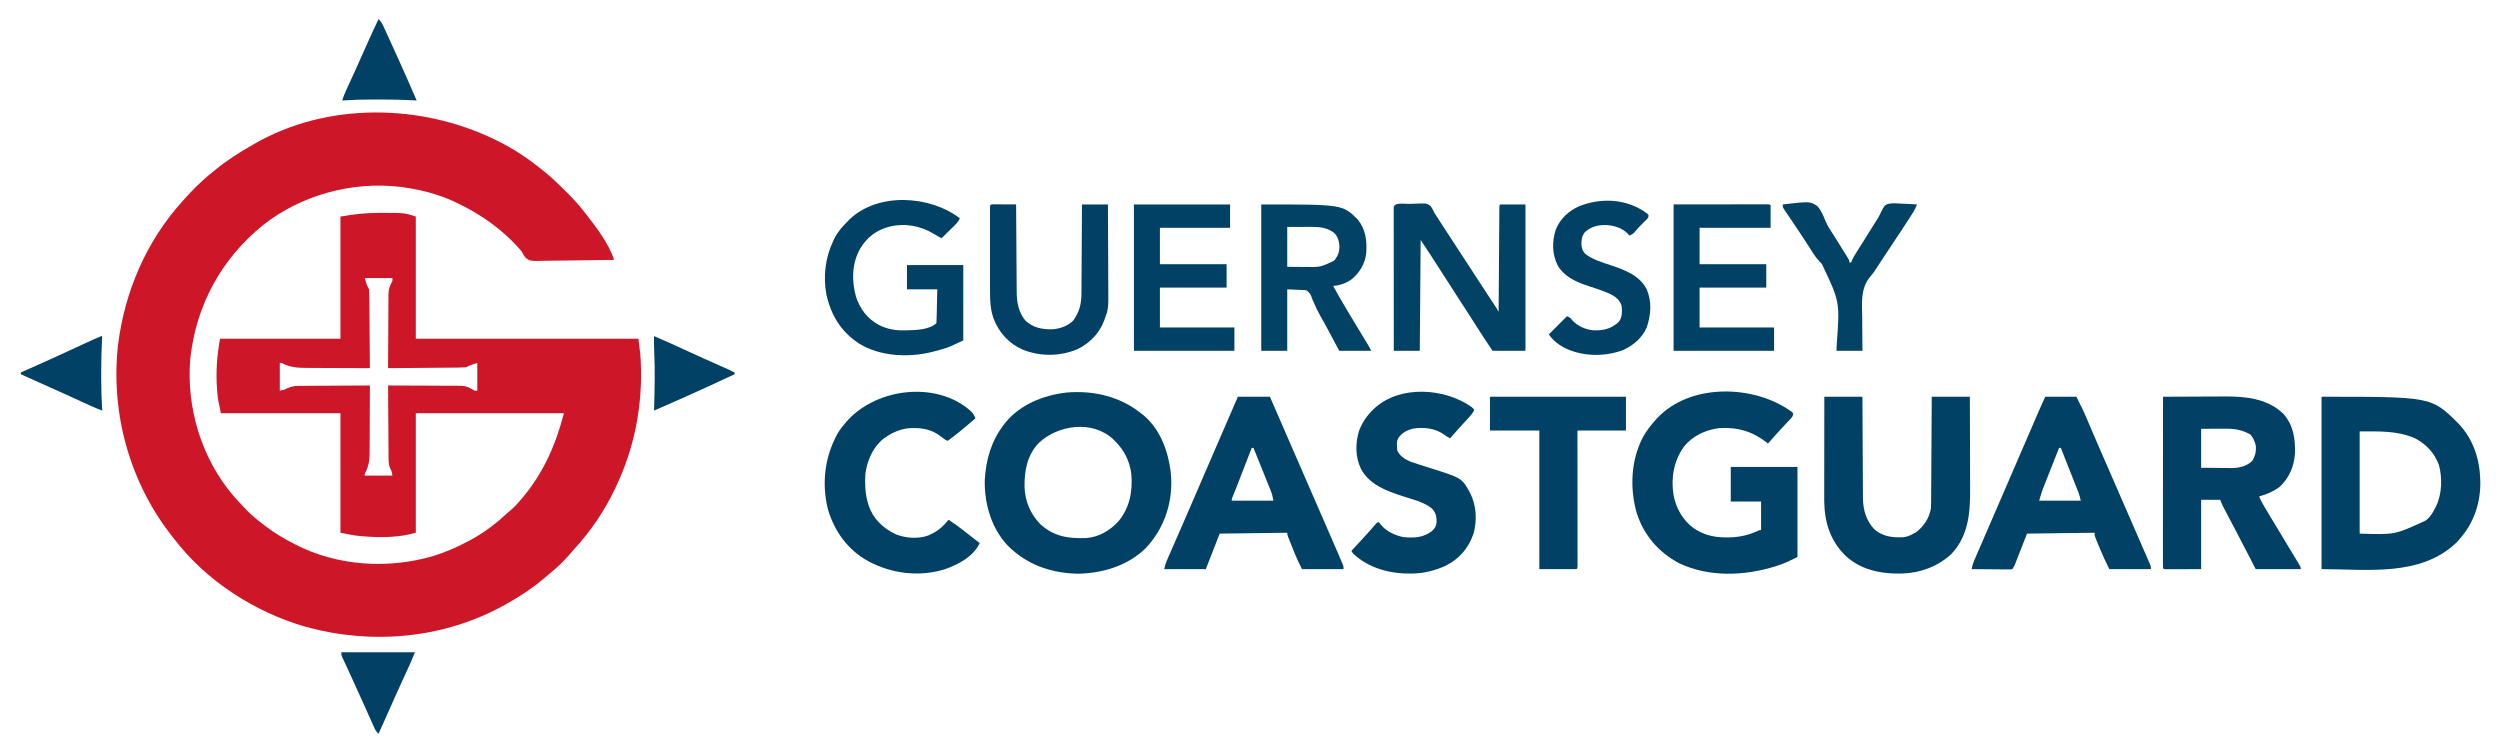
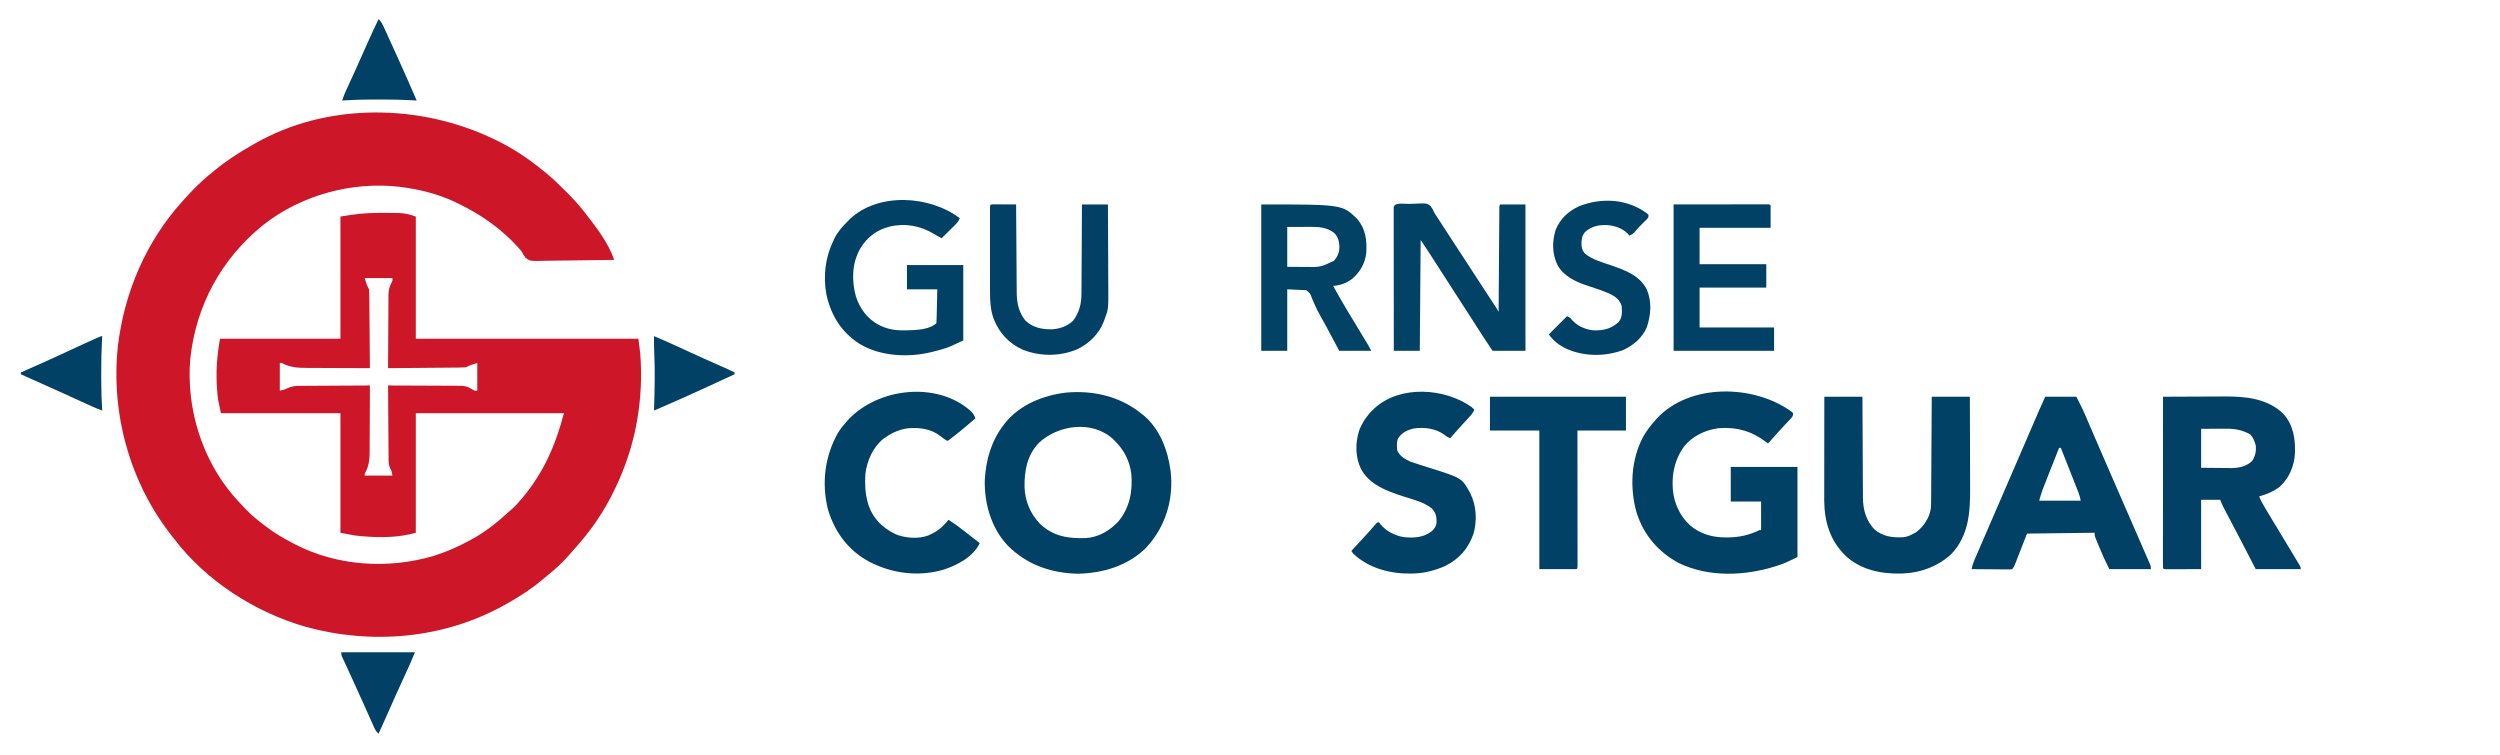
<svg xmlns="http://www.w3.org/2000/svg" version="1.1" width="2886" height="871">
  <path d="M0 0 C1.146 0.55 1.146 0.55 2.315 1.11 C21.492 10.41 39.529 22.493 56 36 C57.004 36.802 58.008 37.604 59.043 38.43 C67.27 45.14 74.793 52.582 82.312 60.062 C82.824 60.569 83.336 61.076 83.864 61.598 C90.711 68.391 97.042 75.397 103 83 C103.537 83.678 104.075 84.356 104.629 85.055 C117.013 100.831 131.605 119.814 138 139 C125.231 139.232 112.462 139.41 99.691 139.518 C93.76 139.57 87.831 139.641 81.901 139.754 C76.175 139.863 70.451 139.923 64.725 139.949 C62.543 139.967 60.361 140.003 58.18 140.057 C41.056 140.465 41.056 140.465 35.921 136.806 C33.882 134.282 32.428 131.901 31 129 C10.151 104.551 -15.124 86.676 -44 73 C-45.058 72.488 -46.117 71.976 -47.207 71.449 C-66.072 62.819 -86.487 57.689 -107 55 C-107.761 54.898 -108.522 54.797 -109.306 54.692 C-164.794 48.192 -223.445 64.213 -267.351 98.86 C-315.772 138.098 -344.892 191.765 -351.402 253.836 C-355.972 309.553 -338.514 367.447 -302.411 410.36 C-298.535 414.865 -294.522 419.232 -290.413 423.524 C-289.104 424.891 -287.807 426.269 -286.512 427.648 C-279.892 434.517 -272.611 440.29 -265 446 C-264.438 446.428 -263.876 446.856 -263.297 447.297 C-253.741 454.551 -243.632 460.465 -233 466 C-231.998 466.53 -231.998 466.53 -230.976 467.07 C-182.146 492.584 -122.707 496.295 -70.25 480.695 C-55.927 476.196 -42.188 470.151 -29 463 C-28.319 462.632 -27.637 462.264 -26.936 461.884 C-11.512 453.44 2.141 442.968 15 431 C16.561 429.644 18.123 428.29 19.688 426.938 C23.847 423.227 27.465 419.303 31 415 C31.427 414.491 31.853 413.982 32.292 413.458 C56.614 384.386 70.438 352.655 80 316 C23.57 316 -32.86 316 -91 316 C-91 361.54 -91 407.08 -91 454 C-110.272 459.506 -130.878 459.839 -150.75 458.188 C-151.719 458.117 -152.689 458.047 -153.688 457.975 C-162.076 457.288 -169.589 455.682 -178 454 C-178 408.46 -178 362.92 -178 316 C-223.54 316 -269.08 316 -316 316 C-319.505 299.644 -319.505 299.644 -320.188 291.188 C-320.266 290.245 -320.345 289.303 -320.427 288.332 C-321.968 268.634 -320.536 249.449 -317 230 C-271.13 230 -225.26 230 -178 230 C-178 183.47 -178 136.94 -178 89 C-162.912 86.337 -149.367 84.769 -134.25 84.75 C-133.481 84.748 -132.712 84.746 -131.919 84.744 C-103.822 84.726 -103.822 84.726 -91 89 C-91 135.53 -91 182.06 -91 230 C-6.19 230 78.62 230 166 230 C168.331 248.649 168.331 248.649 168.625 255 C168.661 255.752 168.698 256.505 168.736 257.28 C170.96 306.828 161.479 356.233 140 401 C139.628 401.79 139.256 402.581 138.873 403.395 C126.893 428.756 111.05 451.93 92.141 472.641 C90.282 474.689 88.48 476.77 86.688 478.875 C79.368 487.242 71.461 494.901 62.75 501.805 C59.935 504.052 57.225 506.396 54.5 508.75 C42.029 519.15 28.15 528.059 14 536 C12.869 536.637 12.869 536.637 11.715 537.288 C-58.172 576.255 -141.115 583.696 -217.75 562.688 C-276.207 546.011 -333.038 509.742 -370 461 C-371.187 459.503 -371.187 459.503 -372.398 457.977 C-421.287 396.153 -443.394 315.83 -434.812 237.625 C-427.199 176.13 -402.506 118.232 -361 72 C-360.316 71.232 -360.316 71.232 -359.619 70.448 C-349.177 58.736 -338.345 47.711 -326 38 C-324.834 37.046 -323.67 36.091 -322.508 35.133 C-308.873 23.951 -294.313 14.707 -279 6 C-278.398 5.652 -277.796 5.305 -277.175 4.946 C-193.423 -43.187 -85.651 -41.529 0 0 Z M-150 160 C-147.471 168.293 -147.471 168.293 -145 173 C-144.79 175.966 -144.689 178.841 -144.681 181.808 C-144.671 182.696 -144.661 183.584 -144.651 184.499 C-144.62 187.432 -144.603 190.364 -144.586 193.297 C-144.567 195.331 -144.548 197.366 -144.527 199.4 C-144.476 204.753 -144.436 210.106 -144.399 215.459 C-144.359 220.922 -144.308 226.385 -144.258 231.848 C-144.161 242.565 -144.077 253.282 -144 264 C-155.528 263.985 -167.055 263.943 -178.582 263.868 C-183.936 263.834 -189.289 263.809 -194.643 263.804 C-199.817 263.8 -204.991 263.772 -210.165 263.727 C-212.131 263.714 -214.097 263.709 -216.064 263.714 C-227.347 263.734 -235.826 263.211 -246 258 C-246.66 258 -247.32 258 -248 258 C-248 268.56 -248 279.12 -248 290 C-244.134 289.227 -242.084 288.668 -238.768 286.972 C-233.979 284.787 -229.929 284.422 -224.717 284.454 C-223.837 284.444 -222.958 284.433 -222.053 284.423 C-219.179 284.394 -216.307 284.392 -213.434 284.391 C-211.429 284.376 -209.424 284.359 -207.419 284.341 C-202.166 284.297 -196.914 284.277 -191.661 284.262 C-186.292 284.242 -180.922 284.2 -175.553 284.16 C-165.035 284.085 -154.518 284.035 -144 284 C-144.015 295.675 -144.057 307.35 -144.132 319.025 C-144.166 324.447 -144.191 329.869 -144.196 335.291 C-144.2 340.53 -144.228 345.769 -144.273 351.008 C-144.286 353 -144.291 354.992 -144.286 356.984 C-144.267 367.854 -144.461 376.341 -150 386 C-150 386.66 -150 387.32 -150 388 C-139.44 388 -128.88 388 -118 388 C-118.753 383.183 -118.753 383.183 -120.535 379.765 C-122.443 375.457 -122.44 371.415 -122.432 366.76 C-122.443 365.862 -122.453 364.963 -122.463 364.038 C-122.493 361.089 -122.503 358.14 -122.512 355.191 C-122.529 353.139 -122.547 351.086 -122.566 349.033 C-122.614 343.646 -122.643 338.259 -122.67 332.872 C-122.699 327.368 -122.746 321.865 -122.791 316.361 C-122.877 305.574 -122.944 294.787 -123 284 C-111.586 284.015 -100.172 284.057 -88.757 284.132 C-83.456 284.166 -78.156 284.191 -72.855 284.196 C-67.732 284.2 -62.61 284.228 -57.488 284.273 C-55.54 284.286 -53.593 284.291 -51.645 284.286 C-33.162 284.253 -33.162 284.253 -24.977 288.931 C-22.935 290.238 -22.935 290.238 -20 290 C-20 279.44 -20 268.88 -20 258 C-28.293 260.529 -28.293 260.529 -33 263 C-35.936 263.21 -38.779 263.311 -41.716 263.319 C-42.594 263.329 -43.473 263.339 -44.378 263.349 C-47.278 263.38 -50.178 263.397 -53.078 263.414 C-55.09 263.433 -57.102 263.452 -59.114 263.473 C-64.408 263.524 -69.702 263.564 -74.995 263.601 C-80.398 263.641 -85.801 263.692 -91.203 263.742 C-101.802 263.839 -112.401 263.923 -123 264 C-122.962 252.16 -122.902 240.32 -122.816 228.48 C-122.777 222.982 -122.744 217.484 -122.729 211.986 C-122.714 206.675 -122.679 201.365 -122.632 196.055 C-122.617 194.033 -122.609 192.011 -122.608 189.99 C-122.606 187.148 -122.579 184.308 -122.546 181.467 C-122.553 180.225 -122.553 180.225 -122.561 178.958 C-122.466 173.598 -121.302 169.705 -118.856 164.929 C-117.797 162.895 -117.797 162.895 -118 160 C-128.56 160 -139.12 160 -150 160 Z " fill="#CD1628" transform="translate(571,161)" />
  <path d="M0 0 C0.63 0.478 1.261 0.956 1.91 1.449 C21.794 17.256 31.154 42.627 34.398 66.992 C34.678 69.664 34.87 72.317 35 75 C35.041 75.833 35.083 76.665 35.125 77.523 C35.833 106.982 25.626 134.729 5.312 156.062 C-15.478 176.252 -43.732 184.571 -72.188 185.312 C-103.27 184.788 -131.564 175.066 -153.699 152.792 C-172.594 132.869 -180.726 104.357 -180.188 77.367 C-178.864 53.602 -172.67 31.953 -158 13 C-157.386 12.202 -156.773 11.404 -156.141 10.582 C-138.879 -10.258 -112.491 -20.701 -86.19 -23.804 C-55.3 -26.573 -24.426 -19.566 0 0 Z M-117.688 34.188 C-131.331 48.433 -134.535 66.311 -134.273 85.266 C-133.733 101.462 -127.633 116.036 -116.379 127.785 C-100.834 142.258 -84.045 144.832 -63.624 144.144 C-48.943 143.34 -35.884 135.616 -26 125 C-12.773 109.03 -9.327 90.229 -11 70 C-13.002 55.008 -19.238 42.61 -30 32 C-30.565 31.425 -31.129 30.85 -31.711 30.258 C-55.615 7.753 -95.304 13.314 -117.688 34.188 Z " fill="#014165" transform="translate(1317,477)" />
-   <path d="M0 0 C126.69 0 126.69 0 157.355 30.262 C176.305 49.883 183.425 74.433 183.301 101.326 C182.753 127.273 173.675 149.918 155.438 168.629 C113.946 208.13 51.986 199 0 199 C0 133.33 0 67.66 0 0 Z M44 40 C44 78.94 44 117.88 44 158 C84.675 159.35 84.675 159.35 120 143 C120.624 142.524 121.248 142.049 121.891 141.559 C126.254 137.795 128.73 133.189 131.312 128.125 C131.65 127.465 131.988 126.805 132.336 126.125 C139.031 112.294 139.559 93.306 135.438 78.625 C130.152 64.778 121.002 54.878 108 48 C87.054 39.06 67.007 40 44 40 Z " fill="#014165" transform="translate(2680,458)" />
  <path d="M0 0 C0.608 0.581 1.217 1.163 1.844 1.762 C1.844 5.854 -0.28 7.406 -2.969 10.199 C-3.981 11.276 -4.992 12.353 -6.004 13.43 C-6.526 13.981 -7.048 14.532 -7.586 15.099 C-10.053 17.712 -12.48 20.361 -14.906 23.012 C-15.589 23.756 -15.589 23.756 -16.286 24.514 C-19.975 28.541 -23.592 32.625 -27.156 36.762 C-27.595 36.41 -28.033 36.058 -28.484 35.695 C-45.304 22.602 -62.73 17.571 -83.871 19.016 C-99.549 21.085 -114.664 28.087 -124.477 40.758 C-136.067 57.15 -139.421 76.867 -136.156 96.574 C-133.365 111.438 -125.227 125.827 -112.844 134.574 C-101.217 142.402 -89.534 145.159 -75.656 145.137 C-74.607 145.135 -73.557 145.133 -72.476 145.132 C-59.817 144.935 -48.55 142.359 -37.156 136.762 C-36.496 136.762 -35.836 136.762 -35.156 136.762 C-35.156 125.872 -35.156 114.982 -35.156 103.762 C-46.706 103.762 -58.256 103.762 -70.156 103.762 C-70.156 90.562 -70.156 77.362 -70.156 63.762 C-44.746 63.762 -19.336 63.762 6.844 63.762 C6.844 98.082 6.844 132.402 6.844 167.762 C-0.603 171.485 -7.357 174.852 -15.156 177.387 C-16.052 177.68 -16.948 177.972 -17.871 178.274 C-53.977 189.709 -95.423 191.449 -130.156 174.762 C-153.789 162.088 -170.783 142.234 -178.829 116.62 C-186.96 88.24 -185.374 55.463 -171.337 29.083 C-167.354 22.027 -162.56 15.778 -157.156 9.762 C-156.532 9.055 -155.908 8.349 -155.266 7.621 C-116.914 -33.308 -43.161 -31.292 0 0 Z " fill="#014165" transform="translate(2068.156,475.238)" />
  <path d="M0 0 C11.276 -0.07 22.552 -0.123 33.828 -0.155 C39.066 -0.171 44.304 -0.192 49.542 -0.226 C54.612 -0.259 59.683 -0.277 64.753 -0.285 C66.672 -0.29 68.59 -0.301 70.509 -0.317 C94.852 -0.517 120.223 1.836 138.711 19.473 C150.407 32.386 152.897 48.576 152.312 65.367 C151.491 79.906 145.633 93.831 134.883 103.809 C127.728 109.247 119.662 112.711 111 115 C112.5 119.103 114.513 122.771 116.754 126.504 C117.127 127.131 117.5 127.759 117.884 128.405 C119.106 130.46 120.334 132.511 121.562 134.562 C122.418 135.997 123.273 137.432 124.129 138.867 C129.728 148.252 135.382 157.602 141.062 166.938 C150.66 182.71 150.66 182.71 155.062 190.125 C155.474 190.812 155.886 191.499 156.311 192.207 C159 196.765 159 196.765 159 199 C141.84 199 124.68 199 107 199 C103.349 191.915 103.349 191.915 99.625 184.688 C95.05 175.818 90.474 166.95 85.812 158.125 C81.858 150.634 77.92 143.134 74 135.625 C73.435 134.548 72.87 133.47 72.288 132.36 C71.76 131.346 71.232 130.333 70.688 129.289 C70.217 128.389 69.746 127.489 69.262 126.561 C68.049 124.099 67.019 121.549 66 119 C58.74 119 51.48 119 44 119 C44 145.4 44 171.8 44 199 C33.388 199.031 33.388 199.031 22.562 199.062 C19.209 199.076 19.209 199.076 15.787 199.09 C14.026 199.093 12.265 199.096 10.504 199.098 C9.119 199.105 9.119 199.105 7.706 199.113 C6.833 199.113 5.96 199.113 5.061 199.114 C4.299 199.116 3.537 199.118 2.753 199.12 C1 199 1 199 0 198 C-0.098 195.445 -0.13 192.918 -0.12 190.363 C-0.121 189.554 -0.122 188.744 -0.123 187.91 C-0.125 185.177 -0.119 182.444 -0.114 179.711 C-0.113 177.76 -0.113 175.809 -0.114 173.858 C-0.114 168.544 -0.108 163.23 -0.101 157.917 C-0.095 152.37 -0.095 146.823 -0.093 141.277 C-0.09 130.765 -0.082 120.254 -0.072 109.742 C-0.061 97.779 -0.055 85.815 -0.05 73.852 C-0.04 49.234 -0.022 24.617 0 0 Z M44 37 C44 51.85 44 66.7 44 82 C50.724 82.062 57.447 82.124 64.375 82.188 C67.527 82.228 67.527 82.228 70.744 82.27 C72.441 82.279 74.139 82.287 75.836 82.293 C76.692 82.308 77.547 82.324 78.429 82.339 C87.341 82.343 96.467 80.479 103 74 C106.516 68.258 107.826 62.723 107 56 C105.704 51.309 104.139 47.273 100.875 43.625 C91.811 38.502 83.4 36.836 73.102 36.902 C72.361 36.903 71.62 36.904 70.856 36.905 C68.112 36.911 65.369 36.925 62.625 36.938 C56.479 36.958 50.333 36.979 44 37 Z " fill="#024165" transform="translate(2497,458)" />
  <path d="M0 0 C14.52 0 29.04 0 44 0 C44.015 3.754 44.029 7.508 44.044 11.376 C44.095 23.805 44.161 36.234 44.236 48.663 C44.281 56.196 44.32 63.729 44.346 71.262 C44.37 77.832 44.403 84.402 44.449 90.973 C44.473 94.447 44.491 97.922 44.498 101.397 C44.505 105.288 44.535 109.18 44.568 113.071 C44.566 114.206 44.565 115.341 44.563 116.511 C44.725 130.437 48.056 142.537 57.578 152.883 C67.424 161.49 78.459 162.731 90.949 162.188 C95.418 161.778 99.129 160.174 103 158 C104.031 157.443 105.062 156.886 106.125 156.312 C115.183 149.026 120.974 140.491 123 129 C123.301 124.75 123.311 120.509 123.319 116.25 C123.329 114.991 123.339 113.731 123.349 112.434 C123.376 109.002 123.392 105.571 123.405 102.14 C123.42 98.546 123.447 94.952 123.473 91.358 C123.519 84.562 123.556 77.766 123.589 70.969 C123.628 63.228 123.677 55.487 123.727 47.746 C123.831 31.831 123.918 15.915 124 0 C138.52 0 153.04 0 168 0 C168.068 16.787 168.123 33.573 168.155 50.36 C168.171 58.156 168.192 65.952 168.226 73.748 C168.256 80.551 168.276 87.354 168.282 94.157 C168.286 97.752 168.295 101.347 168.317 104.942 C168.482 132.909 166.919 160.135 146.57 181.621 C131.474 195.593 111.497 203.263 91 204 C89.948 204.04 88.896 204.08 87.812 204.121 C64.807 204.558 41.248 199.498 24.178 183.25 C6.5 165.78 0.123 144.334 -0.12 119.894 C-0.123 117.657 -0.121 115.421 -0.114 113.185 C-0.114 111.954 -0.114 110.724 -0.114 109.456 C-0.113 106.118 -0.108 102.78 -0.101 99.442 C-0.095 95.94 -0.095 92.438 -0.093 88.936 C-0.09 82.32 -0.082 75.705 -0.072 69.09 C-0.061 61.551 -0.055 54.013 -0.05 46.475 C-0.04 30.983 -0.022 15.492 0 0 Z " fill="#014165" transform="translate(2106,458)" />
-   <path d="M0 0 C12.21 0 24.42 0 37 0 C40.672 8.445 40.672 8.445 41.947 11.377 C44.124 16.385 46.301 21.392 48.478 26.399 C53.047 36.907 57.616 47.416 62.184 57.926 C69.604 74.998 77.027 92.069 84.468 109.133 C87.646 116.421 90.823 123.711 94 131 C94.412 131.946 94.825 132.893 95.25 133.867 C97.918 139.99 100.585 146.114 103.251 152.238 C104.108 154.206 104.965 156.174 105.823 158.141 C108.56 164.423 111.286 170.709 114 177 C114.391 177.904 114.783 178.808 115.186 179.74 C116.326 182.381 117.459 185.026 118.59 187.672 C119.108 188.868 119.108 188.868 119.636 190.088 C122 195.656 122 195.656 122 199 C106.16 199 90.32 199 74 199 C71.054 193.107 68.307 187.584 65.887 181.531 C65.627 180.884 65.368 180.237 65.101 179.571 C64.564 178.227 64.029 176.883 63.496 175.538 C62.677 173.473 61.85 171.412 61.021 169.352 C60.497 168.037 59.973 166.722 59.449 165.406 C58.743 163.632 58.743 163.632 58.022 161.822 C57 159 57 159 57 157 C31.26 157.33 5.52 157.66 -21 158 C-26.28 171.53 -31.56 185.06 -37 199 C-52.84 199 -68.68 199 -85 199 C-84.243 195.215 -83.531 192.589 -82.029 189.154 C-81.415 187.74 -81.415 187.74 -80.788 186.298 C-80.118 184.774 -80.118 184.774 -79.434 183.219 C-78.968 182.15 -78.503 181.082 -78.023 179.981 C-76.499 176.485 -74.968 172.993 -73.438 169.5 C-72.378 167.073 -71.319 164.645 -70.261 162.217 C-68.148 157.371 -66.032 152.525 -63.916 147.68 C-60.487 139.829 -57.081 131.968 -53.685 124.102 C-52.743 121.922 -51.801 119.742 -50.859 117.562 C-44.931 103.846 -39.009 90.126 -33.085 76.407 C-22.083 50.927 -11.079 25.447 0 0 Z M16 59 C15.771 59.592 15.542 60.183 15.306 60.793 C12.905 66.991 10.504 73.188 8.102 79.386 C7.208 81.694 6.313 84.002 5.419 86.311 C4.129 89.642 2.838 92.973 1.547 96.305 C1.152 97.325 0.757 98.345 0.35 99.396 C-0.03 100.376 -0.41 101.357 -0.802 102.367 C-1.166 103.306 -1.53 104.245 -1.905 105.212 C-3.327 108.833 -4.8 112.433 -6.285 116.028 C-7.114 117.964 -7.114 117.964 -7 120 C8.84 120 24.68 120 41 120 C40.248 115.486 39.525 112.383 37.867 108.27 C37.206 106.619 37.206 106.619 36.532 104.935 C35.818 103.176 35.818 103.176 35.09 101.383 C34.603 100.171 34.116 98.958 33.614 97.709 C32.326 94.501 31.03 91.296 29.733 88.092 C28.408 84.816 27.09 81.537 25.771 78.258 C23.188 71.836 20.596 65.417 18 59 C17.34 59 16.68 59 16 59 Z " fill="#014165" transform="translate(1429,458)" />
  <path d="M0 0 C11.88 0 23.76 0 36 0 C43.871 15.741 43.871 15.741 46.48 21.844 C46.771 22.519 47.061 23.195 47.361 23.891 C47.983 25.338 48.603 26.787 49.221 28.236 C50.583 31.426 51.954 34.613 53.324 37.799 C54.062 39.515 54.799 41.231 55.536 42.947 C59.97 53.271 64.454 63.572 68.938 73.875 C69.793 75.842 70.649 77.81 71.505 79.777 C77.17 92.801 82.843 105.821 88.52 118.84 C94.14 131.728 99.753 144.619 105.361 157.512 C106.232 159.514 107.103 161.516 107.974 163.519 C109.953 168.069 111.931 172.619 113.904 177.172 C115.23 180.233 116.566 183.288 117.913 186.339 C118.469 187.61 119.026 188.881 119.582 190.152 C120.055 191.223 120.528 192.295 121.015 193.398 C122 196 122 196 122 199 C106.16 199 90.32 199 74 199 C69.661 190.322 65.742 181.887 62.125 172.938 C61.627 171.729 61.13 170.521 60.617 169.275 C60.148 168.121 59.679 166.967 59.195 165.777 C58.773 164.738 58.35 163.699 57.915 162.629 C57 160 57 160 57 157 C31.26 157.33 5.52 157.66 -21 158 C-25.85 170.369 -25.85 170.369 -30.693 182.741 C-31.303 184.293 -31.913 185.844 -32.523 187.395 C-32.994 188.602 -32.994 188.602 -33.474 189.834 C-33.93 190.991 -33.93 190.991 -34.396 192.171 C-34.658 192.84 -34.92 193.508 -35.19 194.197 C-36 196 -36 196 -38 199 C-40.025 199.361 -40.025 199.361 -42.542 199.341 C-43.953 199.34 -43.953 199.34 -45.392 199.34 C-46.41 199.324 -47.428 199.309 -48.477 199.293 C-49.517 199.289 -50.557 199.284 -51.629 199.28 C-54.961 199.263 -58.293 199.226 -61.625 199.188 C-63.88 199.172 -66.135 199.159 -68.391 199.146 C-73.927 199.113 -79.464 199.063 -85 199 C-84.306 195.306 -83.339 192.141 -81.84 188.688 C-81.157 187.104 -81.157 187.104 -80.46 185.489 C-79.958 184.337 -79.455 183.186 -78.938 182 C-78.402 180.764 -77.867 179.527 -77.333 178.291 C-76.174 175.612 -75.013 172.934 -73.849 170.257 C-71.962 165.915 -70.084 161.569 -68.207 157.223 C-65.517 150.994 -62.824 144.766 -60.129 138.539 C-56.147 129.339 -52.167 120.139 -48.188 110.938 C-47.863 110.186 -47.538 109.435 -47.203 108.662 C-42.035 96.711 -36.872 84.759 -31.711 72.806 C-30.507 70.016 -29.302 67.227 -28.098 64.438 C-27.506 63.067 -27.506 63.067 -26.902 61.669 C-26.11 59.833 -25.317 57.998 -24.524 56.162 C-22.195 50.768 -19.867 45.374 -17.539 39.979 C-16.08 36.596 -14.619 33.214 -13.158 29.831 C-12.481 28.262 -11.804 26.693 -11.128 25.124 C-10.193 22.956 -9.257 20.789 -8.32 18.621 C-7.925 17.702 -7.925 17.702 -7.521 16.764 C-5.088 11.139 -2.538 5.583 0 0 Z M16 59 C13.201 66.078 10.408 73.158 7.62 80.24 C6.672 82.646 5.722 85.051 4.771 87.456 C3.4 90.925 2.033 94.396 0.668 97.867 C0.035 99.463 0.035 99.463 -0.611 101.091 C-1.011 102.112 -1.411 103.132 -1.823 104.183 C-2.172 105.067 -2.521 105.951 -2.88 106.861 C-4.423 111.184 -5.681 115.604 -7 120 C8.84 120 24.68 120 41 120 C40.285 116.423 39.601 113.68 38.298 110.368 C37.95 109.48 37.603 108.592 37.245 107.677 C36.869 106.728 36.493 105.779 36.105 104.801 C35.717 103.811 35.328 102.82 34.928 101.8 C33.685 98.636 32.436 95.474 31.188 92.312 C30.358 90.204 29.53 88.095 28.701 85.986 C25.16 76.98 21.602 67.982 18 59 C17.34 59 16.68 59 16 59 Z " fill="#014165" transform="translate(2361,458)" />
  <path d="M0 0 C1.855 1.738 1.855 1.738 3 3 C1.512 6.393 -0.433 8.782 -2.938 11.5 C-3.737 12.373 -4.536 13.245 -5.359 14.145 C-6.666 15.558 -6.666 15.558 -8 17 C-9.898 19.061 -11.793 21.124 -13.688 23.188 C-14.153 23.694 -14.619 24.2 -15.099 24.722 C-18.485 28.413 -21.776 32.166 -25 36 C-27.693 34.735 -29.624 33.506 -32 31.625 C-41.846 24.545 -54.98 22.918 -66.75 24.625 C-74.257 26.258 -80.731 29.418 -85 36 C-87.097 40.193 -86.408 45.434 -86 50 C-83.202 56.57 -76.73 60.424 -70.307 63.138 C-67.41 64.158 -64.498 65.095 -61.562 66 C-60.512 66.338 -59.462 66.677 -58.379 67.025 C-55.257 68.03 -52.13 69.018 -49 70 C-11.261 81.853 -11.261 81.853 -1.781 99.326 C5.361 113.507 6.298 130.611 2.09 145.891 C-4.009 163.291 -14.231 175.154 -30.797 183.391 C-41.722 188.292 -54.012 191.563 -66 192 C-66.968 192.04 -67.936 192.08 -68.934 192.121 C-93.532 192.633 -118.755 186.323 -137 169 C-137.66 168.01 -138.32 167.02 -139 166 C-137.892 164.801 -137.892 164.801 -136.762 163.578 C-133.506 160.054 -130.252 156.527 -127 153 C-126.493 152.451 -125.987 151.901 -125.465 151.335 C-120.319 145.752 -115.195 140.169 -110.34 134.328 C-109 133 -109 133 -107 133 C-106.361 133.846 -105.721 134.691 -105.062 135.562 C-98.802 143.305 -88.628 148.151 -79 150 C-67.145 151.254 -55.578 150.752 -45.938 143 C-42.847 140.219 -41.241 137.633 -40.629 133.484 C-40.461 126.591 -41.285 122.136 -46 117 C-55.522 109.291 -68.688 106.435 -80.122 102.683 C-98.661 96.567 -117.854 89.615 -127.82 71.484 C-134.547 57.319 -134.598 41.873 -130 27 C-126.253 17.526 -121.313 10.065 -114 3 C-113.413 2.428 -112.827 1.855 -112.223 1.266 C-82.618 -25.762 -31.118 -22.146 0 0 Z " fill="#014165" transform="translate(1699,470)" />
  <path d="M0 0 C3.258 2.921 5.012 5.2 6.375 9.375 C-4.042 18.381 -14.536 27.198 -25.625 35.375 C-28.756 33.957 -31.131 32.213 -33.75 30 C-44.884 21.264 -58.151 19.614 -71.949 20.84 C-81.537 22.236 -89.713 25.854 -97.625 31.375 C-98.312 31.853 -98.999 32.331 -99.707 32.824 C-111.802 42.295 -118.775 58.423 -120.625 73.375 C-121.301 85.013 -120.958 96.145 -117.625 107.375 C-117.37 108.24 -117.115 109.105 -116.852 109.996 C-111.415 125.582 -100.544 135.789 -86.09 142.895 C-74.965 147.648 -59.453 148.866 -47.91 144.469 C-47.156 144.108 -46.402 143.747 -45.625 143.375 C-44.654 142.911 -43.684 142.447 -42.684 141.969 C-35.154 137.973 -29.915 133.014 -24.625 126.375 C-18.387 130.409 -12.456 134.712 -6.625 139.312 C-5.883 139.895 -5.14 140.477 -4.375 141.076 C-2.886 142.243 -1.398 143.412 0.09 144.582 C3.841 147.526 7.608 150.45 11.375 153.375 C3.757 169.14 -13.341 178.079 -29.199 183.625 C-58.704 192.612 -90.029 188.709 -117.066 174.344 C-140.837 161.341 -156.22 140.119 -163.875 114.312 C-171.314 84.308 -167.572 53.441 -152.496 26.434 C-149.598 21.696 -146.33 17.506 -142.625 13.375 C-141.424 12.033 -141.424 12.033 -140.199 10.664 C-105.793 -25.73 -38.978 -33.577 0 0 Z " fill="#014165" transform="translate(1119.625,473.625)" />
  <path d="M0 0 C1.837 -0.042 3.675 -0.103 5.511 -0.185 C20.689 -0.849 20.689 -0.849 25.239 2.577 C27.071 5.175 28.357 7.723 29.646 10.625 C30.619 12.157 31.619 13.672 32.646 15.168 C33.648 16.715 34.648 18.263 35.646 19.812 C36.784 21.57 37.922 23.328 39.061 25.086 C39.647 25.993 40.234 26.9 40.839 27.835 C43.889 32.543 46.956 37.24 50.021 41.937 C51.29 43.881 52.558 45.825 53.826 47.769 C54.457 48.737 55.089 49.704 55.739 50.701 C58.876 55.509 62.011 60.317 65.146 65.125 C66.396 67.041 67.646 68.958 68.896 70.875 C71.396 74.708 73.896 78.541 76.396 82.375 C77.016 83.325 77.636 84.276 78.275 85.255 C79.514 87.154 80.752 89.054 81.991 90.954 C85.287 96.009 88.586 101.062 91.889 106.113 C92.58 107.171 93.272 108.23 93.984 109.32 C95.318 111.361 96.653 113.401 97.988 115.441 C98.584 116.354 99.181 117.266 99.795 118.207 C100.323 119.013 100.85 119.82 101.394 120.651 C102.646 122.625 102.646 122.625 103.646 124.625 C103.651 123.992 103.655 123.359 103.659 122.707 C103.762 107.326 103.871 91.945 103.986 76.565 C104.041 69.127 104.095 61.689 104.144 54.251 C104.187 47.771 104.233 41.29 104.283 34.81 C104.31 31.376 104.335 27.943 104.356 24.51 C104.379 20.683 104.41 16.856 104.441 13.029 C104.447 11.883 104.453 10.736 104.459 9.555 C104.468 8.519 104.478 7.482 104.488 6.415 C104.495 5.508 104.501 4.602 104.508 3.669 C104.646 1.625 104.646 1.625 105.646 0.625 C115.216 0.625 124.786 0.625 134.646 0.625 C134.646 56.395 134.646 112.165 134.646 169.625 C122.106 169.625 109.566 169.625 96.646 169.625 C90.589 160.538 84.568 151.46 78.709 142.25 C77.321 140.075 75.933 137.901 74.545 135.726 C73.879 134.684 73.214 133.641 72.528 132.567 C69.977 128.578 67.409 124.599 64.834 120.625 C64.177 119.611 64.177 119.611 63.507 118.576 C62.221 116.592 60.934 114.608 59.646 112.625 C53.32 102.876 47.03 93.105 40.771 83.312 C35.713 75.4 30.639 67.499 25.521 59.625 C25.014 58.843 24.506 58.062 23.983 57.256 C20.574 52.02 17.113 46.824 13.646 41.625 C13.316 83.865 12.986 126.105 12.646 169.625 C2.746 169.625 -7.154 169.625 -17.354 169.625 C-17.377 147.738 -17.394 125.85 -17.405 103.963 C-17.41 93.801 -17.418 83.639 -17.429 73.478 C-17.439 64.624 -17.445 55.77 -17.448 46.916 C-17.449 42.225 -17.452 37.534 -17.459 32.843 C-17.466 28.433 -17.468 24.023 -17.467 19.613 C-17.467 17.99 -17.469 16.366 -17.473 14.743 C-17.478 12.536 -17.477 10.33 -17.474 8.123 C-17.475 6.885 -17.476 5.647 -17.477 4.372 C-17.184 -2.165 -5.226 0.093 0 0 Z " fill="#024265" transform="translate(1626.354,235.375)" />
  <path d="M0 0 C-1.514 3.568 -3.605 5.837 -6.352 8.547 C-7.202 9.391 -8.053 10.236 -8.93 11.105 C-9.819 11.978 -10.709 12.851 -11.625 13.75 C-12.522 14.638 -13.419 15.526 -14.344 16.441 C-16.558 18.632 -18.777 20.818 -21 23 C-23.956 21.547 -26.714 19.947 -29.5 18.188 C-45.443 8.626 -62.957 5.249 -81.188 9.625 C-96.195 13.563 -107.033 21.774 -115 35 C-124.586 52.016 -124.98 71.486 -120 90 C-115.389 104.426 -106.634 116.154 -93.188 123.25 C-84.035 127.845 -74.913 129.524 -64.75 129.375 C-63.751 129.366 -62.751 129.358 -61.722 129.349 C-51.46 129.147 -34.734 128.734 -27 121 C-26.84 118.117 -26.74 115.256 -26.684 112.371 C-26.652 111.075 -26.652 111.075 -26.621 109.752 C-26.555 106.981 -26.496 104.209 -26.438 101.438 C-26.394 99.563 -26.351 97.689 -26.307 95.814 C-26.199 91.21 -26.1 86.605 -26 82 C-37.55 82 -49.1 82 -61 82 C-61 72.76 -61 63.52 -61 54 C-39.55 54 -18.1 54 4 54 C4 82.71 4 111.42 4 141 C-13.55 149.19 -13.55 149.19 -20.812 151.25 C-21.66 151.493 -22.508 151.735 -23.382 151.985 C-25.914 152.687 -28.452 153.354 -31 154 C-31.709 154.181 -32.418 154.362 -33.148 154.548 C-59.896 160.991 -92.089 159.357 -115.94 144.817 C-136.929 131.209 -148.583 112.253 -154 88 C-157.884 67.145 -155.292 45.05 -146 26 C-145.374 24.637 -145.374 24.637 -144.734 23.246 C-140.776 15.25 -135.244 9.253 -129 3 C-128.341 2.33 -127.683 1.659 -127.004 0.969 C-93.975 -30.284 -34.337 -26.344 0 0 Z " fill="#014165" transform="translate(1108,252)" />
  <path d="M0 0 C51.81 0 103.62 0 157 0 C157 12.87 157 25.74 157 39 C138.52 39 120.04 39 101 39 C101.005 43.811 101.01 48.623 101.016 53.58 C101.032 69.434 101.044 85.287 101.052 101.141 C101.057 110.758 101.064 120.375 101.075 129.992 C101.085 138.372 101.092 146.751 101.094 155.13 C101.095 159.569 101.098 164.009 101.106 168.448 C101.112 172.622 101.115 176.795 101.113 180.969 C101.113 182.505 101.115 184.042 101.119 185.578 C101.124 187.667 101.123 189.755 101.12 191.843 C101.121 193.015 101.122 194.187 101.123 195.394 C101 198 101 198 100 199 C85.81 199 71.62 199 57 199 C57 146.2 57 93.4 57 39 C38.19 39 19.38 39 0 39 C0 26.13 0 13.26 0 0 Z " fill="#014165" transform="translate(1720,458)" />
  <path d="M0 0 C93.605 0 93.605 0 111 17 C120.422 28.245 122.155 41.596 121.223 55.773 C119.98 68.176 113.808 78.617 104.234 86.465 C97.667 90.977 90.938 93.551 83 94 C87.689 102.796 92.71 111.378 97.812 119.938 C98.644 121.336 99.475 122.734 100.306 124.132 C106.717 134.902 113.203 145.625 119.743 156.316 C120.739 157.946 120.739 157.946 121.754 159.609 C122.335 160.558 122.916 161.506 123.514 162.483 C124.767 164.605 125.898 166.797 127 169 C114.79 169 102.58 169 90 169 C87.566 164.421 85.132 159.843 82.625 155.125 C75.271 141.196 75.271 141.196 67.562 127.464 C65.226 123.422 63.286 119.375 61.5 115.059 C61.043 114.043 60.585 113.027 60.114 111.98 C58.75 108.938 58.75 108.938 57.69 105.992 C56.347 102.696 56.347 102.696 52 99 C41.11 98.505 41.11 98.505 30 98 C30 121.43 30 144.86 30 169 C20.1 169 10.2 169 0 169 C0 113.23 0 57.46 0 0 Z M30 26 C30 41.18 30 56.36 30 72 C37.796 72.062 37.796 72.062 45.75 72.125 C48.17 72.152 48.17 72.152 50.64 72.18 C68.368 72.415 68.368 72.415 84 65 C87.24 61.162 89.609 57.078 90 52 C90.082 50.928 90.165 49.855 90.25 48.75 C89.827 42.407 88.622 37.05 83.812 32.625 C75.999 26.674 67.111 25.837 57.539 25.902 C56.837 25.903 56.136 25.904 55.413 25.905 C52.817 25.911 50.221 25.925 47.625 25.938 C38.901 25.968 38.901 25.968 30 26 Z " fill="#024265" transform="translate(1456,236)" />
  <path d="M0 0 C18.294 -0.021 36.589 -0.041 55.438 -0.062 C64.116 -0.076 64.116 -0.076 72.97 -0.09 C80.012 -0.095 80.012 -0.095 83.304 -0.095 C85.613 -0.097 87.922 -0.101 90.231 -0.106 C93.72 -0.113 97.208 -0.114 100.697 -0.114 C102.251 -0.119 102.251 -0.119 103.837 -0.124 C104.771 -0.123 105.704 -0.122 106.666 -0.12 C107.483 -0.121 108.301 -0.122 109.143 -0.123 C111 0 111 0 112 1 C112 9.58 112 18.16 112 27 C84.94 27 57.88 27 30 27 C30 40.86 30 54.72 30 69 C55.41 69 80.82 69 107 69 C107 77.91 107 86.82 107 96 C81.59 96 56.18 96 30 96 C30 111.18 30 126.36 30 142 C58.38 142 86.76 142 116 142 C116 150.91 116 159.82 116 169 C77.72 169 39.44 169 0 169 C0 113.23 0 57.46 0 0 Z " fill="#014165" transform="translate(1932,236)" />
-   <path d="M0 0 C36.63 0 73.26 0 111 0 C111 8.91 111 17.82 111 27 C84.27 27 57.54 27 30 27 C30 40.86 30 54.72 30 69 C55.41 69 80.82 69 107 69 C107 77.91 107 86.82 107 96 C81.59 96 56.18 96 30 96 C30 111.18 30 126.36 30 142 C58.38 142 86.76 142 116 142 C116 150.91 116 159.82 116 169 C77.72 169 39.44 169 0 169 C0 113.23 0 57.46 0 0 Z " fill="#014165" transform="translate(1309,236)" />
  <path d="M0 0 C1.21 0.005 2.419 0.01 3.666 0.016 C4.971 0.019 6.276 0.022 7.621 0.026 C9.01 0.034 10.398 0.042 11.787 0.051 C13.179 0.056 14.572 0.061 15.965 0.065 C19.385 0.077 22.804 0.093 26.224 0.114 C26.228 0.671 26.231 1.229 26.234 1.804 C26.316 15.41 26.408 29.016 26.512 42.622 C26.562 49.202 26.608 55.782 26.646 62.362 C26.683 68.716 26.73 75.071 26.782 81.425 C26.801 83.845 26.816 86.265 26.828 88.685 C26.845 92.083 26.874 95.482 26.906 98.881 C26.908 99.873 26.91 100.866 26.912 101.889 C27.053 113.706 29.254 124.977 37.045 134.289 C45.544 142.324 56.072 144.404 67.42 144.266 C76.559 143.769 85.655 140.683 92.224 134.114 C99.36 124.21 101.674 114.58 101.657 102.513 C101.667 101.4 101.677 100.287 101.688 99.14 C101.718 95.493 101.727 91.846 101.736 88.199 C101.753 85.658 101.771 83.116 101.79 80.575 C101.833 74.59 101.863 68.605 101.886 62.62 C101.913 55.8 101.957 48.98 102.002 42.16 C102.095 28.145 102.164 14.129 102.224 0.114 C112.124 0.114 122.024 0.114 132.224 0.114 C132.315 15.24 132.389 30.366 132.432 45.492 C132.452 52.517 132.48 59.542 132.526 66.567 C132.571 73.356 132.594 80.144 132.604 86.933 C132.611 89.513 132.626 92.094 132.647 94.674 C132.857 120.664 132.857 120.664 128.224 133.114 C127.955 133.857 127.685 134.601 127.407 135.368 C121.681 149.716 110.909 160.343 97.224 167.114 C76.963 175.774 53.982 175.809 33.627 167.676 C17.686 160.46 6.56 148.206 0.22 131.93 C-3.386 121.732 -3.927 111.65 -3.905 100.918 C-3.907 99.836 -3.909 98.754 -3.91 97.638 C-3.915 94.088 -3.912 90.538 -3.908 86.989 C-3.909 84.515 -3.91 82.042 -3.911 79.568 C-3.913 74.401 -3.911 69.233 -3.906 64.065 C-3.9 57.426 -3.904 50.787 -3.91 44.147 C-3.913 39.048 -3.912 33.949 -3.909 28.85 C-3.909 26.4 -3.91 23.951 -3.912 21.501 C-3.914 18.092 -3.911 14.683 -3.905 11.274 C-3.907 10.253 -3.909 9.233 -3.911 8.182 C-3.908 7.26 -3.906 6.337 -3.903 5.387 C-3.902 4.581 -3.902 3.775 -3.901 2.945 C-3.693 -0.093 -3.071 0.126 0 0 Z " fill="#024165" transform="translate(1146.776,235.886)" />
  <path d="M0 0 C0.982 0.924 0.982 0.924 1.984 1.867 C1.984 4.867 1.984 4.867 -0.176 7.285 C-1.137 8.215 -2.104 9.138 -3.078 10.055 C-7.129 13.964 -10.924 17.934 -14.48 22.309 C-16.182 24.036 -17.803 24.907 -20.016 25.867 C-20.593 25.166 -21.171 24.465 -21.766 23.742 C-28.757 16.731 -38.548 13.792 -48.203 13.617 C-57.445 13.755 -64.557 15.67 -71.457 21.953 C-75.244 26.604 -75.468 31.364 -75.312 37.152 C-74.864 41.252 -73.892 43.885 -71.016 46.867 C-62.375 53.793 -50.974 56.837 -40.629 60.367 C-24.673 65.83 -8.18 71.97 -0.016 87.867 C6.079 102.359 4.886 117.269 -0.016 131.867 C-5.334 143.958 -15.234 152.322 -27.016 157.867 C-47.933 165.67 -72.107 165.667 -92.588 156.538 C-100.67 152.689 -108.01 147.375 -113.016 139.867 C-106.086 132.937 -99.156 126.007 -92.016 118.867 C-88.016 120.867 -88.016 120.867 -86.391 123.117 C-80.245 130.233 -70.752 134.35 -61.504 135.184 C-49.928 135.546 -41.276 133.544 -32.574 125.746 C-27.994 120.225 -28.441 113.674 -29.016 106.867 C-31.078 100.317 -35.744 96.585 -41.672 93.473 C-50.699 89.417 -60.111 86.35 -69.513 83.29 C-82.765 78.868 -95.855 72.544 -103.023 59.938 C-109.364 46.706 -109.421 32.702 -105.016 18.867 C-99.766 6.131 -90.405 -2.395 -78.016 -8.133 C-51.882 -18.219 -23.023 -16.714 0 0 Z " fill="#014165" transform="translate(1901.016,246.133)" />
-   <path d="M0 0 C31.427 -3.614 31.427 -3.614 39.885 1.871 C44.527 7.038 47.008 13.295 49.56 19.685 C51.988 25.274 55.362 30.225 58.688 35.312 C59.937 37.298 61.182 39.286 62.422 41.277 C63.318 42.71 63.318 42.71 64.232 44.171 C66.978 48.566 69.717 52.965 72.438 57.375 C72.904 58.124 73.371 58.874 73.852 59.646 C77 64.769 77 64.769 77 67 C77.66 67 78.32 67 79 67 C79.269 66.276 79.538 65.552 79.816 64.806 C80.987 62.031 82.341 59.649 83.949 57.105 C84.543 56.162 85.136 55.218 85.748 54.246 C86.708 52.732 86.708 52.732 87.688 51.188 C89.048 49.027 90.409 46.867 91.77 44.707 C92.469 43.599 93.168 42.491 93.889 41.35 C97.829 35.098 101.729 28.821 105.635 22.548 C106.794 20.692 107.97 18.848 109.163 17.015 C110.545 14.747 111.688 12.597 112.811 10.208 C117.427 0.968 117.427 0.968 121.895 -0.713 C127.276 -1.732 132.638 -1.279 138.062 -0.875 C139.707 -0.805 141.353 -0.741 142.998 -0.684 C147.006 -0.53 151 -0.289 155 0 C153.811 3.132 152.533 5.97 150.742 8.801 C150.29 9.517 149.839 10.233 149.373 10.971 C148.879 11.744 148.384 12.517 147.875 13.312 C147.082 14.559 147.082 14.559 146.273 15.831 C141.471 23.342 136.53 30.757 131.569 38.164 C125.727 46.89 119.948 55.657 114.188 64.438 C113.759 65.089 113.331 65.741 112.89 66.413 C112.472 67.051 112.053 67.689 111.621 68.346 C111.205 68.979 110.788 69.611 110.359 70.263 C109.517 71.553 108.686 72.85 107.866 74.154 C105.754 77.485 103.601 80.519 100.958 83.451 C89.397 97.079 91.524 114.69 91.781 131.544 C91.834 135.775 91.823 140.005 91.818 144.236 C91.818 152.492 91.892 160.745 92 169 C82.1 169 72.2 169 62 169 C62.127 165.897 62.127 165.897 62.257 162.731 C65.987 112.347 65.987 112.347 45.188 68.766 C44.145 67.658 43.102 66.55 42.059 65.443 C37.12 60.079 33.411 53.836 29.548 47.681 C27.44 44.342 25.268 41.045 23.098 37.746 C22.469 36.787 22.469 36.787 21.828 35.808 C18.814 31.215 15.758 26.651 12.684 22.098 C12.259 21.467 11.834 20.836 11.396 20.186 C9.382 17.196 7.363 14.212 5.331 11.235 C4.276 9.67 4.276 9.67 3.199 8.074 C2.579 7.162 1.958 6.251 1.319 5.311 C0 3 0 3 0 0 Z " fill="#024265" transform="translate(2058,236)" />
  <path d="M0 0 C28.05 0 56.1 0 85 0 C79.386 13.473 79.386 13.473 76.574 19.562 C75.944 20.933 75.313 22.303 74.683 23.674 C74.358 24.378 74.033 25.083 73.698 25.809 C66.776 40.819 60.006 55.893 53.317 71.008 C52.687 72.432 52.056 73.857 51.426 75.281 C51.129 75.953 50.832 76.624 50.525 77.316 C48.054 82.894 45.541 88.453 43 94 C40.76 91.943 39.405 90.132 38.169 87.359 C37.84 86.63 37.511 85.902 37.172 85.15 C36.648 83.962 36.648 83.962 36.113 82.75 C35.739 81.916 35.365 81.083 34.979 80.224 C33.751 77.485 32.532 74.743 31.312 72 C30.464 70.104 29.614 68.208 28.763 66.312 C27.46 63.408 26.158 60.504 24.857 57.599 C20.664 48.23 16.402 38.893 12.125 29.562 C11.472 28.136 10.818 26.71 10.165 25.283 C9.856 24.608 9.546 23.932 9.227 23.236 C8.634 21.939 8.041 20.642 7.448 19.344 C6.129 16.455 4.799 13.573 3.448 10.699 C2.988 9.714 2.528 8.729 2.055 7.715 C1.655 6.869 1.255 6.023 0.843 5.152 C0 3 0 3 0 0 Z " fill="#024165" transform="translate(394,753)" />
  <path d="M0 0 C13.319 5.686 26.514 11.594 39.628 17.737 C51.38 23.219 63.23 28.474 75.094 33.708 C75.841 34.038 76.588 34.368 77.358 34.708 C78.754 35.324 80.15 35.939 81.546 36.553 C85.421 38.264 89.226 40.076 93 42 C93 42.66 93 43.32 93 44 C72.877 53.394 52.742 62.753 32.438 71.75 C31.717 72.069 30.997 72.388 30.255 72.717 C20.184 77.176 10.093 81.591 0 86 C0.036 84.819 0.071 83.638 0.108 82.421 C0.73 61.27 1.276 40.212 0.254 19.066 C-0.053 12.709 -0.052 6.363 0 0 Z " fill="#014165" transform="translate(755,388)" />
  <path d="M0 0 C3.339 3.087 4.926 6.717 6.773 10.805 C7.134 11.588 7.494 12.37 7.865 13.177 C9.041 15.74 10.208 18.307 11.375 20.875 C12.188 22.653 13.002 24.431 13.816 26.209 C16.222 31.468 18.613 36.733 21 42 C21.333 42.734 21.666 43.469 22.009 44.226 C29.499 60.747 36.816 77.343 44 94 C42.752 93.929 41.505 93.859 40.219 93.786 C27.741 93.114 15.301 92.843 2.806 92.87 C-0.131 92.875 -3.067 92.87 -6.004 92.863 C-18.034 92.86 -29.994 93.232 -42 94 C-40.594 89.516 -38.848 85.277 -36.867 81.023 C-36.558 80.353 -36.249 79.682 -35.931 78.991 C-35.264 77.542 -34.595 76.093 -33.925 74.645 C-32.117 70.736 -30.319 66.821 -28.523 62.906 C-28.151 62.095 -27.779 61.283 -27.395 60.447 C-22.696 50.181 -18.134 39.853 -13.582 29.521 C-9.206 19.607 -4.654 9.786 0 0 Z " fill="#014165" transform="translate(437,22)" />
  <path d="M0 0 C-0.071 1.248 -0.141 2.495 -0.214 3.781 C-0.886 16.259 -1.157 28.699 -1.13 41.194 C-1.125 44.131 -1.13 47.067 -1.137 50.004 C-1.14 62.034 -0.768 73.994 0 86 C-8.18 82.89 -16.113 79.265 -24.055 75.603 C-27.938 73.813 -31.825 72.032 -35.711 70.25 C-36.495 69.89 -37.279 69.531 -38.087 69.16 C-48.949 64.184 -59.861 59.317 -70.771 54.444 C-75.788 52.2 -80.801 49.945 -85.812 47.688 C-87.077 47.118 -87.077 47.118 -88.367 46.537 C-90.245 45.692 -92.122 44.846 -94 44 C-94 43.34 -94 42.68 -94 42 C-93.124 41.615 -92.248 41.23 -91.346 40.833 C-71.183 31.956 -51.122 22.886 -31.162 13.561 C-23.425 9.95 -15.678 6.373 -7.859 2.941 C-7.179 2.642 -6.498 2.342 -5.796 2.034 C-1.126 0 -1.126 0 0 0 Z " fill="#014165" transform="translate(118,388)" />
</svg>